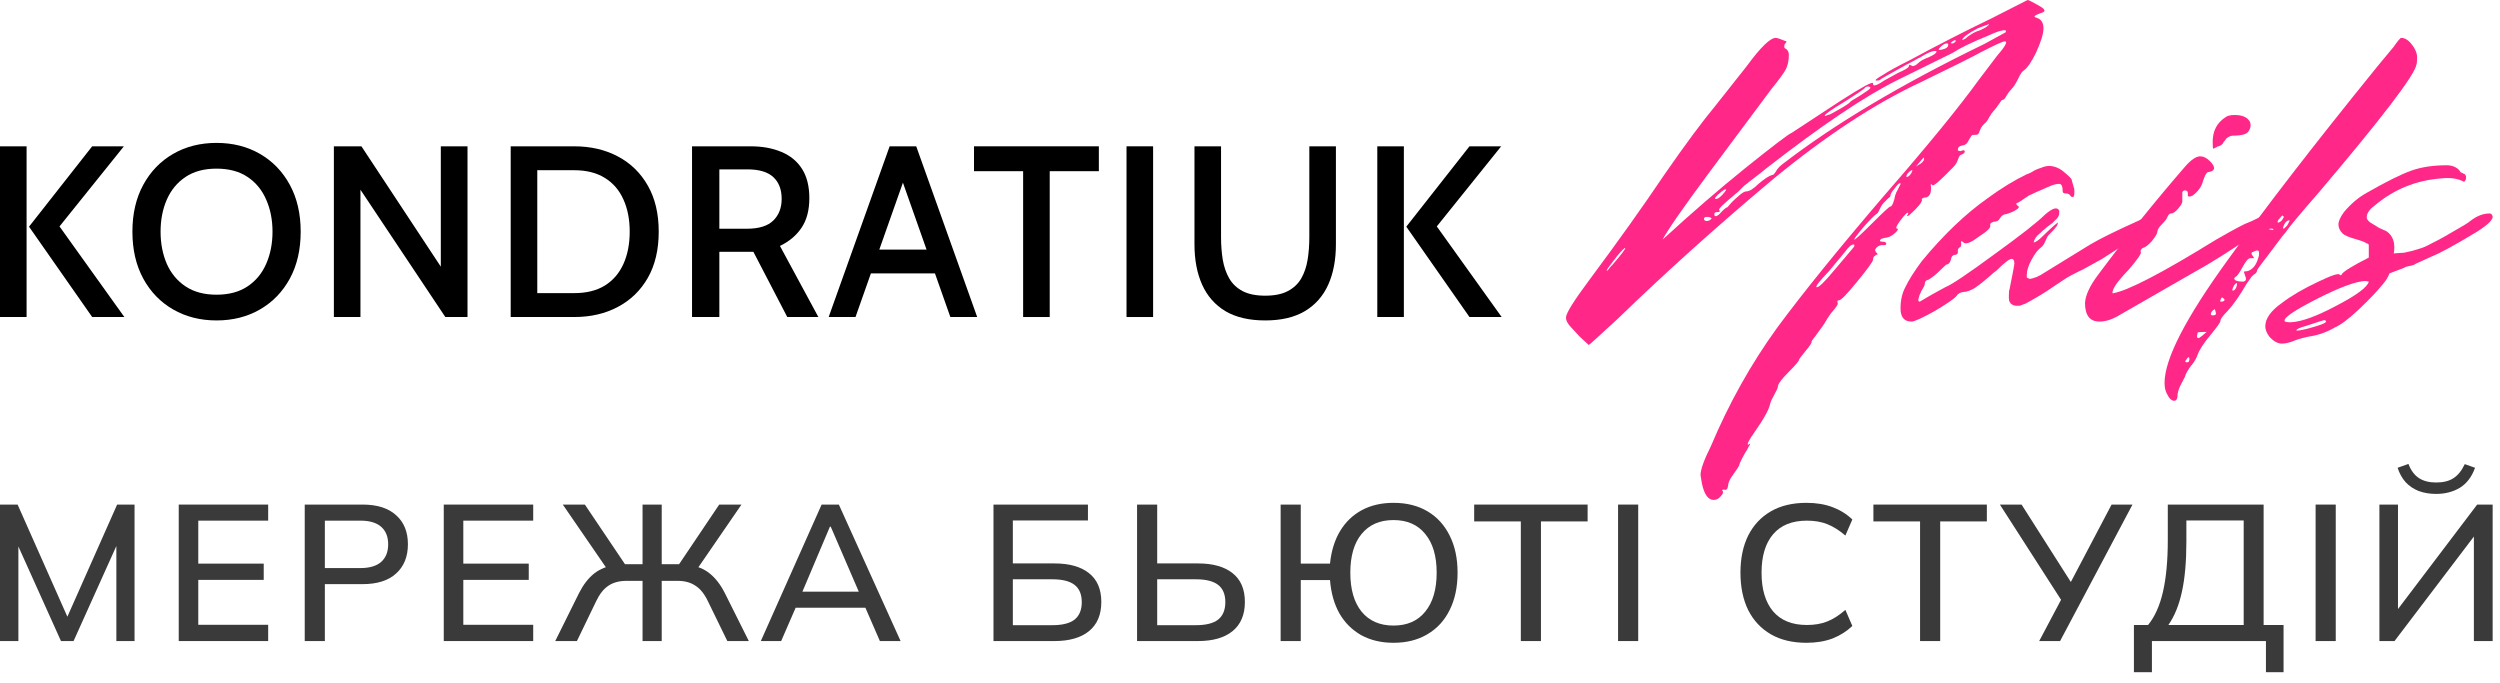
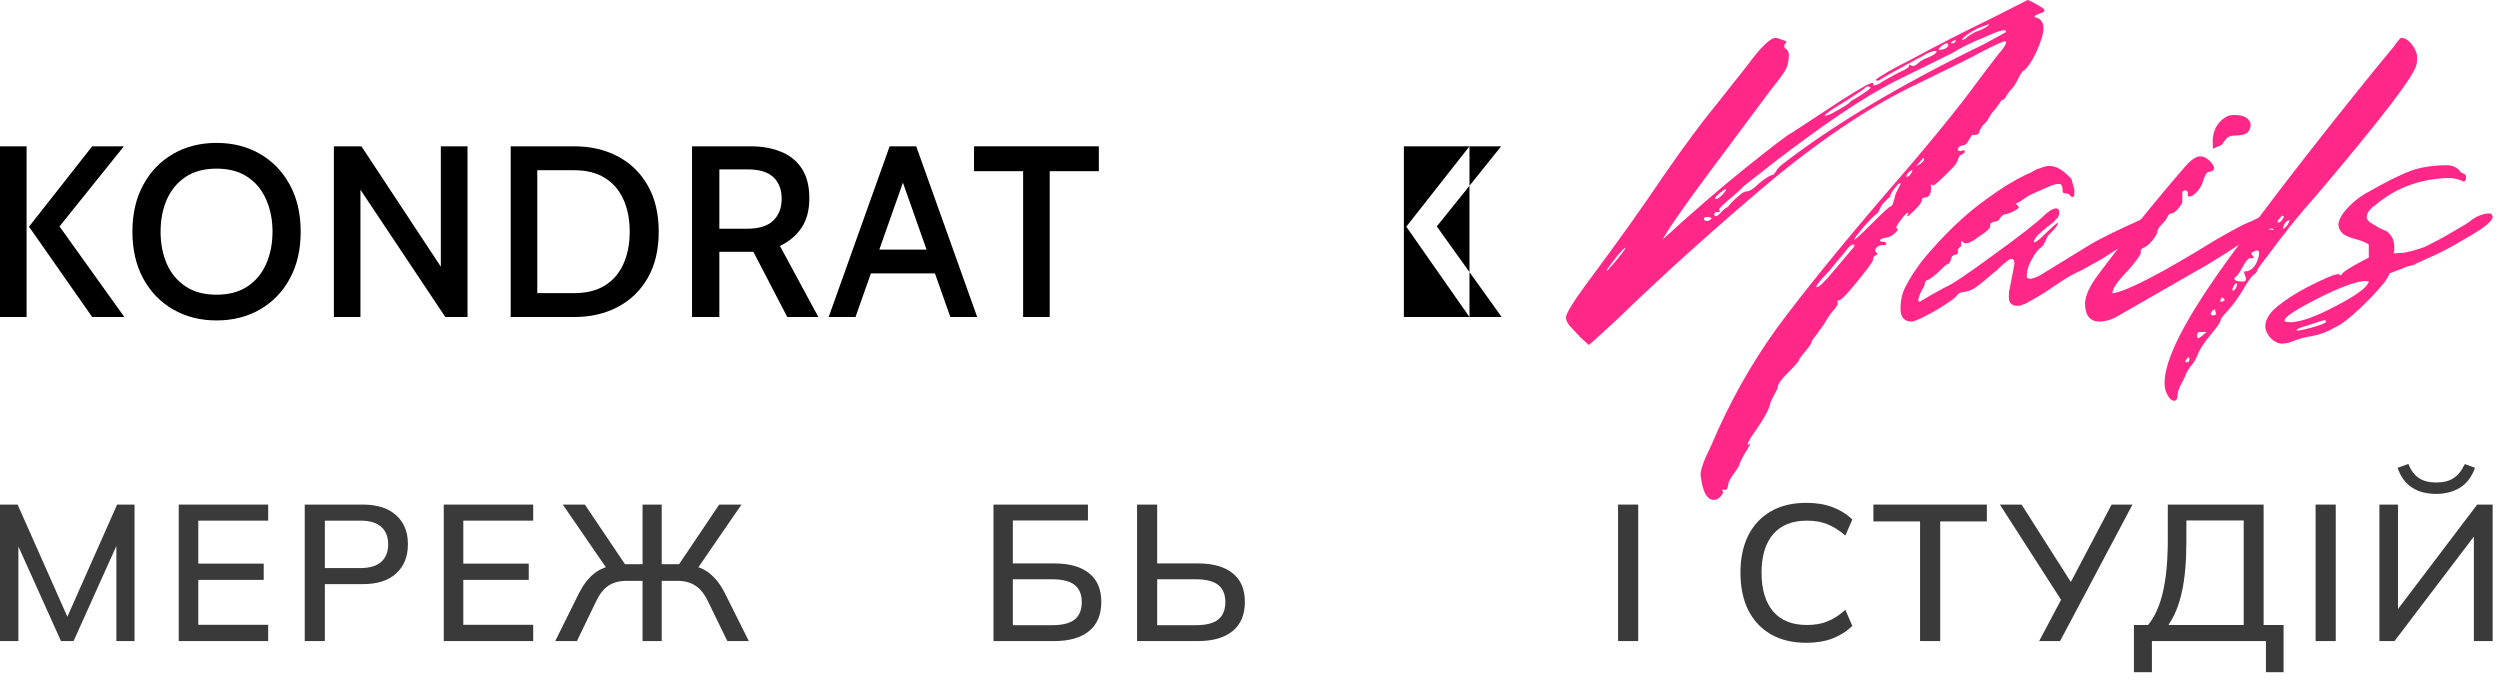
<svg xmlns="http://www.w3.org/2000/svg" width="194" height="53" viewBox="0 0 194 53" fill="none">
  <path d="M7.153 24.601L2.252 17.59L7.153 11.354H9.613L4.617 17.571L9.651 24.601H7.153ZM0 24.601V11.354H2.063V24.601H0Z" fill="black" />
  <path d="M16.804 24.866C15.542 24.866 14.419 24.582 13.435 24.014C12.451 23.447 11.679 22.649 11.117 21.62C10.556 20.586 10.275 19.372 10.275 17.978C10.275 16.584 10.556 15.373 11.117 14.344C11.679 13.31 12.451 12.509 13.435 11.941C14.419 11.373 15.542 11.089 16.804 11.089C18.066 11.089 19.188 11.373 20.172 11.941C21.156 12.509 21.929 13.31 22.491 14.344C23.052 15.373 23.333 16.584 23.333 17.978C23.333 19.372 23.052 20.586 22.491 21.62C21.929 22.649 21.156 23.447 20.172 24.014C19.188 24.582 18.066 24.866 16.804 24.866ZM16.804 22.869C17.763 22.869 18.564 22.655 19.207 22.226C19.851 21.797 20.333 21.214 20.655 20.476C20.983 19.731 21.147 18.899 21.147 17.978C21.147 17.057 20.983 16.227 20.655 15.489C20.333 14.745 19.851 14.158 19.207 13.729C18.564 13.3 17.763 13.086 16.804 13.086C15.845 13.086 15.044 13.3 14.401 13.729C13.757 14.158 13.271 14.745 12.944 15.489C12.622 16.227 12.461 17.057 12.461 17.978C12.461 18.899 12.622 19.731 12.944 20.476C13.271 21.214 13.757 21.797 14.401 22.226C15.044 22.655 15.845 22.869 16.804 22.869Z" fill="black" />
  <path d="M25.909 24.601V11.354H28.047L34.207 20.693V11.354H36.279V24.601H34.557L27.971 14.723V24.601H25.909Z" fill="black" />
  <path d="M39.63 24.601V11.354H44.56C45.834 11.354 46.963 11.616 47.947 12.14C48.937 12.663 49.713 13.42 50.275 14.411C50.836 15.395 51.117 16.584 51.117 17.978C51.117 19.372 50.836 20.564 50.275 21.554C49.713 22.538 48.937 23.292 47.947 23.816C46.963 24.339 45.834 24.601 44.56 24.601H39.63ZM41.693 22.746H44.56C45.506 22.746 46.297 22.551 46.934 22.16C47.572 21.762 48.051 21.207 48.373 20.494C48.701 19.775 48.865 18.936 48.865 17.978C48.865 17.019 48.701 16.183 48.373 15.47C48.051 14.751 47.572 14.196 46.934 13.805C46.297 13.408 45.506 13.209 44.56 13.209H41.693V22.746Z" fill="black" />
  <path d="M53.702 24.601V11.354H58.235C59.156 11.354 59.957 11.499 60.638 11.79C61.325 12.073 61.858 12.512 62.237 13.105C62.615 13.698 62.805 14.455 62.805 15.376C62.805 16.309 62.603 17.076 62.199 17.675C61.802 18.268 61.243 18.738 60.524 19.085L63.505 24.601H61.092L58.462 19.539C58.443 19.539 58.427 19.539 58.414 19.539C58.402 19.539 58.386 19.539 58.367 19.539H55.822V24.601H53.702ZM55.822 17.75H57.951C58.891 17.75 59.575 17.539 60.004 17.117C60.439 16.694 60.657 16.133 60.657 15.432C60.657 14.707 60.442 14.146 60.013 13.748C59.584 13.344 58.91 13.143 57.989 13.143H55.822V17.75Z" fill="black" />
  <path d="M72.877 21.214H67.257V19.369H72.877V21.214ZM69.783 13.37H70.351L66.387 24.601H64.305L69.036 11.354H71.099L75.83 24.601H73.748L69.783 13.37Z" fill="black" />
  <path d="M79.395 24.601V13.284H75.582V11.354H85.271V13.284H81.458V24.601H79.395Z" fill="black" />
-   <path d="M87.418 24.601V11.354H89.481V24.601H87.418Z" fill="black" />
-   <path d="M98.179 24.866C96.936 24.866 95.908 24.626 95.094 24.147C94.287 23.661 93.684 22.977 93.287 22.094C92.889 21.21 92.691 20.163 92.691 18.952V11.354H94.753V18.413C94.753 19.025 94.798 19.605 94.886 20.154C94.981 20.703 95.148 21.185 95.387 21.602C95.627 22.018 95.971 22.346 96.419 22.586C96.873 22.825 97.46 22.945 98.179 22.945C98.904 22.945 99.491 22.825 99.939 22.586C100.393 22.346 100.74 22.018 100.979 21.602C101.219 21.179 101.383 20.696 101.471 20.154C101.56 19.605 101.604 19.025 101.604 18.413V11.354H103.667V18.952C103.667 20.163 103.468 21.21 103.07 22.094C102.673 22.977 102.067 23.661 101.254 24.147C100.446 24.626 99.421 24.866 98.179 24.866Z" fill="black" />
-   <path d="M114.031 24.601L109.129 17.59L114.031 11.354H116.491L111.495 17.571L116.529 24.601H114.031ZM106.878 24.601V11.354H108.94V24.601H106.878Z" fill="black" />
+   <path d="M114.031 24.601L109.129 17.59L114.031 11.354H116.491L111.495 17.571L116.529 24.601H114.031ZV11.354H108.94V24.601H106.878Z" fill="black" />
  <path d="M132.979 38.794C132.55 38.794 132.247 38.366 132.068 37.511L131.961 36.87C131.961 36.443 132.229 35.695 132.764 34.626C134.157 31.313 135.87 28.249 137.905 25.435C139.904 22.728 142.688 19.29 146.258 15.122C149.578 11.31 152.023 8.318 153.594 6.145L154.933 4.382C155.611 3.598 155.825 3.206 155.575 3.206C155.432 3.206 154.808 3.491 153.701 4.061C153.058 4.417 151.523 5.183 149.096 6.359C145.491 8.033 141.617 10.58 137.476 14C133.193 17.598 129.212 21.178 125.536 24.74C124.072 26.094 123.322 26.771 123.287 26.771L122.59 26.13L121.948 25.435C121.662 25.15 121.52 24.883 121.52 24.634C121.52 24.313 122.144 23.316 123.394 21.641C125.571 18.72 127.499 16.013 129.177 13.519C130.783 11.204 132.104 9.422 133.139 8.176L135.549 5.13C136.62 3.669 137.369 2.939 137.798 2.939C137.905 2.939 138.173 3.028 138.601 3.206C138.672 3.206 138.637 3.277 138.494 3.42C138.422 3.634 138.458 3.758 138.601 3.794C138.744 3.901 138.815 4.061 138.815 4.275C138.815 4.667 138.744 5.023 138.601 5.344C138.458 5.628 138.083 6.145 137.476 6.893L132.657 13.359C130.622 16.102 129.409 17.847 129.016 18.595C131.265 16.529 133.407 14.677 135.442 13.038C137.619 11.293 138.815 10.384 139.029 10.313L142.778 7.855C144.491 6.751 145.348 6.288 145.348 6.466V6.519C145.348 6.59 145.383 6.626 145.455 6.626C145.598 6.626 145.848 6.501 146.205 6.252L147.275 5.664C147.847 5.415 148.132 5.237 148.132 5.13C148.132 5.059 148.15 5.023 148.186 5.023L148.293 5.076C148.329 5.076 148.364 5.094 148.4 5.13C148.471 5.13 148.543 5.112 148.614 5.076C148.685 5.041 148.757 4.987 148.828 4.916C149.007 4.738 149.292 4.578 149.685 4.435C150.078 4.257 150.274 4.114 150.274 4.008C150.274 3.972 150.238 3.954 150.167 3.954C149.917 3.954 149.542 4.114 149.042 4.435C148.971 4.471 148.864 4.524 148.721 4.595C148.614 4.667 148.453 4.756 148.239 4.863C148.025 4.969 147.829 5.076 147.65 5.183C146.544 5.789 145.955 6.127 145.883 6.198C145.848 6.234 145.758 6.252 145.615 6.252C145.437 6.252 145.598 6.109 146.097 5.824C146.526 5.539 147.24 5.148 148.239 4.649C150.345 3.509 152.434 2.44 154.504 1.443L157.342 0C157.414 0 157.699 0.142 158.199 0.427C158.663 0.677 158.77 0.855 158.52 0.962C158.092 1.104 157.878 1.211 157.878 1.282C157.878 1.318 157.985 1.371 158.199 1.443C158.449 1.585 158.574 1.835 158.574 2.191C158.574 2.618 158.377 3.26 157.985 4.114C157.628 4.827 157.324 5.272 157.074 5.45C156.932 5.522 156.771 5.753 156.593 6.145C156.414 6.501 156.253 6.751 156.111 6.893C155.968 7.036 155.843 7.196 155.736 7.374C155.664 7.517 155.593 7.623 155.522 7.695C155.486 7.73 155.45 7.748 155.415 7.748C155.343 7.748 155.272 7.819 155.2 7.962C155.129 8.069 155.04 8.193 154.933 8.336C154.826 8.478 154.736 8.585 154.665 8.656C154.593 8.728 154.486 8.888 154.344 9.137C154.236 9.351 154.112 9.511 153.969 9.618C153.826 9.761 153.719 9.921 153.647 10.099C153.612 10.242 153.558 10.349 153.487 10.42C153.451 10.456 153.308 10.473 153.058 10.473C153.023 10.473 152.934 10.598 152.791 10.847C152.684 11.097 152.541 11.239 152.362 11.275C152.077 11.31 151.934 11.417 151.934 11.595C151.898 11.667 151.934 11.702 152.041 11.702C152.077 11.738 152.13 11.738 152.202 11.702C152.38 11.631 152.469 11.649 152.469 11.756C152.469 11.863 152.362 11.952 152.148 12.023C152.077 12.059 152.005 12.183 151.934 12.397C151.863 12.611 151.738 12.807 151.559 12.985C150.56 14.018 150.024 14.481 149.953 14.374C149.917 14.303 149.881 14.285 149.846 14.321C149.81 14.321 149.81 14.374 149.846 14.481V14.641C149.846 15.104 149.667 15.336 149.31 15.336C149.132 15.407 149.078 15.46 149.15 15.496C149.15 15.71 148.81 16.12 148.132 16.725C148.025 16.761 147.972 16.779 147.972 16.779L148.079 16.565C148.079 16.387 147.864 16.583 147.436 17.153C147.15 17.544 147.079 17.74 147.222 17.74C147.258 17.74 147.275 17.758 147.275 17.794C147.275 17.865 147.168 17.99 146.954 18.168C146.776 18.31 146.597 18.399 146.419 18.435C146.062 18.471 145.883 18.56 145.883 18.702C145.919 18.738 145.99 18.756 146.097 18.756C146.24 18.756 146.329 18.791 146.365 18.863C146.401 18.969 146.347 19.023 146.205 19.023C146.169 19.023 146.133 19.023 146.097 19.023H146.044C145.937 19.023 145.83 19.058 145.723 19.13C145.615 19.201 145.544 19.29 145.508 19.397C145.508 19.468 145.544 19.539 145.615 19.611L145.723 19.718L145.615 19.771C145.544 19.807 145.473 19.86 145.401 19.931C145.366 20.003 145.348 20.074 145.348 20.145C145.348 20.288 144.937 20.858 144.116 21.855C143.331 22.817 142.867 23.298 142.724 23.298C142.581 23.298 142.545 23.387 142.617 23.565C142.617 23.601 142.581 23.672 142.51 23.779C142.438 23.886 142.296 24.064 142.081 24.313C141.903 24.562 141.742 24.812 141.6 25.061C141.492 25.239 141.367 25.417 141.225 25.595C141.118 25.738 141.028 25.863 140.957 25.969C140.886 26.076 140.814 26.165 140.743 26.237C140.707 26.308 140.671 26.361 140.636 26.397C140.6 26.433 140.582 26.468 140.582 26.504C140.618 26.575 140.457 26.824 140.1 27.252C139.779 27.644 139.618 27.858 139.618 27.893C139.618 28 139.333 28.338 138.762 28.908C138.226 29.443 137.958 29.817 137.958 30.03C137.958 30.102 137.869 30.298 137.691 30.618C137.512 30.939 137.405 31.171 137.369 31.313C137.298 31.74 136.887 32.489 136.138 33.557C135.709 34.163 135.549 34.483 135.656 34.519C135.87 34.341 135.87 34.412 135.656 34.733C135.62 34.84 135.549 34.964 135.442 35.107C135.12 35.677 134.96 36.015 134.96 36.122L134.799 36.389C134.656 36.603 134.496 36.835 134.317 37.084C134.174 37.333 134.103 37.529 134.103 37.672C134.067 37.957 133.96 38.064 133.782 37.992C133.639 37.992 133.603 38.028 133.675 38.099C133.746 38.206 133.692 38.349 133.514 38.527C133.371 38.705 133.193 38.794 132.979 38.794ZM153.647 2.351C154.112 2.137 154.344 1.977 154.344 1.87L153.487 2.191C152.737 2.583 152.327 2.885 152.255 3.099C152.327 3.099 152.416 3.064 152.523 2.992C152.63 2.885 152.773 2.779 152.951 2.672C153.166 2.529 153.398 2.422 153.647 2.351ZM133.246 16.458C133.103 16.458 133.032 16.511 133.032 16.618C133.032 16.725 133.068 16.779 133.139 16.779C133.246 16.779 133.407 16.654 133.621 16.405C133.835 16.191 133.978 16.084 134.049 16.084C134.085 16.048 134.192 15.924 134.371 15.71C134.585 15.496 134.799 15.3 135.013 15.122C135.227 14.944 135.388 14.855 135.495 14.855C135.745 14.855 136.066 14.659 136.459 14.267C136.923 13.875 137.28 13.644 137.53 13.572C137.601 13.572 137.655 13.537 137.691 13.466C137.762 13.394 137.833 13.287 137.905 13.145C138.012 13.002 138.137 12.878 138.28 12.771C142.278 9.672 147.507 6.555 153.969 3.42L155.629 2.511C155.736 2.333 155.593 2.298 155.2 2.405C154.95 2.476 154.593 2.618 154.129 2.832C152.987 3.295 152.112 3.723 151.506 4.114L147.168 6.252C144.67 7.499 141.314 9.761 137.102 13.038C136.709 13.359 136.37 13.626 136.084 13.84C135.799 14.053 135.62 14.196 135.549 14.267L135.388 14.374L135.227 14.534C135.12 14.641 134.995 14.766 134.853 14.908C134.71 15.015 134.603 15.104 134.531 15.176C133.71 15.852 133.335 16.227 133.407 16.298C133.514 16.405 133.46 16.458 133.246 16.458ZM151.399 3.313C151.363 3.349 151.381 3.366 151.452 3.366C151.488 3.366 151.523 3.366 151.559 3.366C151.702 3.295 151.773 3.224 151.773 3.153C151.702 3.081 151.577 3.135 151.399 3.313ZM151.184 3.473C151.184 3.402 151.149 3.366 151.077 3.366C150.934 3.366 150.774 3.455 150.595 3.634C150.488 3.74 150.435 3.812 150.435 3.847C150.47 3.883 150.56 3.883 150.702 3.847C151.024 3.776 151.184 3.651 151.184 3.473ZM145.134 6.84V6.786C145.134 6.751 145.098 6.733 145.026 6.733C144.991 6.697 144.937 6.697 144.866 6.733C144.794 6.733 144.741 6.768 144.705 6.84C144.598 6.947 144.098 7.285 143.206 7.855C142.135 8.496 141.6 8.87 141.6 8.977C141.6 9.013 141.635 9.013 141.707 8.977C141.778 8.941 141.885 8.906 142.028 8.87C142.171 8.799 142.331 8.71 142.51 8.603C143.152 8.247 143.509 8.015 143.581 7.908C143.581 7.873 143.831 7.712 144.33 7.427C144.83 7.107 145.098 6.911 145.134 6.84ZM149.15 12.611C149.257 12.504 149.31 12.415 149.31 12.344C149.31 12.272 149.292 12.237 149.257 12.237L148.668 12.931L148.828 12.824C148.971 12.753 149.078 12.682 149.15 12.611ZM148.4 13.252C148.4 13.145 148.275 13.216 148.025 13.466C147.918 13.644 147.9 13.733 147.972 13.733C148.15 13.697 148.293 13.537 148.4 13.252ZM143.902 18.595C143.973 18.595 144.437 18.168 145.294 17.313C146.151 16.458 146.615 16.03 146.686 16.03C146.758 16.03 146.829 15.941 146.901 15.763C146.972 15.585 147.026 15.389 147.061 15.176C147.133 14.962 147.186 14.837 147.222 14.802L147.49 14.267C147.49 14.232 147.472 14.214 147.436 14.214C147.365 14.214 147.222 14.356 147.008 14.641C146.794 14.891 146.686 15.086 146.686 15.229C146.686 15.265 146.633 15.318 146.526 15.389C146.454 15.46 146.347 15.567 146.205 15.71C146.097 15.817 146.008 15.941 145.937 16.084C145.794 16.405 145.705 16.565 145.669 16.565C145.491 16.672 145.134 17.028 144.598 17.634C144.063 18.275 143.831 18.595 143.902 18.595ZM133.139 15.443C133.318 15.443 133.55 15.265 133.835 14.908L133.942 14.748C133.942 14.606 133.728 14.73 133.3 15.122C133.157 15.265 133.086 15.354 133.086 15.389C133.086 15.425 133.103 15.443 133.139 15.443ZM132.818 16.939C132.746 16.868 132.622 16.832 132.443 16.832C132.3 16.832 132.229 16.886 132.229 16.992C132.229 17.064 132.282 17.117 132.389 17.153C132.497 17.153 132.586 17.135 132.657 17.099C132.764 17.028 132.818 16.974 132.818 16.939ZM142.403 20.893L143.848 19.183C143.884 19.148 143.902 19.094 143.902 19.023C143.902 18.987 143.884 18.97 143.848 18.97C143.67 18.97 143.456 19.148 143.206 19.504L141.921 21.053C141.207 21.802 140.886 22.211 140.957 22.282C141.1 22.354 141.582 21.891 142.403 20.893ZM126.125 19.237C126.053 19.237 125.839 19.45 125.482 19.878C124.947 20.555 124.679 20.929 124.679 21C124.679 21.071 124.786 20.964 125 20.679C125.036 20.644 125.071 20.608 125.107 20.573C125.785 19.789 126.125 19.343 126.125 19.237Z" fill="#FF2889" />
  <path d="M147.481 23.939C147.481 23.298 147.606 22.745 147.856 22.282C148.106 21.748 148.534 21.071 149.141 20.252C150.819 18.221 152.515 16.601 154.228 15.389C155.299 14.606 156.316 13.982 157.28 13.519C157.316 13.519 157.441 13.466 157.655 13.359C157.869 13.216 158.101 13.109 158.351 13.038C158.601 12.931 158.815 12.878 158.994 12.878C159.386 12.878 159.761 13.02 160.118 13.305C160.547 13.662 160.761 13.875 160.761 13.947L160.921 14.534C160.957 14.57 160.975 14.695 160.975 14.908C160.975 15.193 160.921 15.318 160.814 15.282C160.743 15.282 160.689 15.247 160.654 15.176C160.582 15.069 160.475 15.015 160.332 15.015C160.154 15.015 160.065 14.962 160.065 14.855C160.065 14.463 159.975 14.267 159.797 14.267C159.583 14.267 159.315 14.338 158.994 14.481C158.244 14.802 157.727 15.033 157.441 15.176L156.638 15.71C156.424 15.745 156.406 15.835 156.584 15.977C156.727 16.048 156.673 16.155 156.424 16.298C156.281 16.405 156.031 16.511 155.674 16.618C155.495 16.618 155.335 16.725 155.192 16.939C155.121 17.117 154.96 17.206 154.71 17.206C154.496 17.277 154.407 17.366 154.442 17.473C154.514 17.651 154.21 17.954 153.532 18.382C152.925 18.845 152.532 18.987 152.354 18.809C152.247 18.702 152.193 18.684 152.193 18.756C152.158 18.756 152.158 18.791 152.193 18.863C152.193 19.076 152.158 19.183 152.086 19.183C151.979 19.254 151.926 19.343 151.926 19.45C151.961 19.628 151.908 19.735 151.765 19.771C151.551 19.771 151.426 19.896 151.39 20.145C151.319 20.394 151.212 20.519 151.069 20.519C151.033 20.519 150.837 20.697 150.48 21.053C150.266 21.267 149.998 21.481 149.677 21.695C149.462 21.73 149.355 21.855 149.355 22.069C149.355 22.14 149.266 22.318 149.088 22.603C148.981 22.817 148.909 23.013 148.873 23.191C148.838 23.333 148.873 23.405 148.981 23.405L149.891 22.87L150.962 22.282C151.426 22.104 152.675 21.267 154.71 19.771C156.781 18.275 158.101 17.242 158.672 16.672C159.279 16.137 159.654 16.03 159.797 16.351C159.797 16.422 159.797 16.494 159.797 16.565C159.797 16.672 159.743 16.796 159.636 16.939C159.529 17.046 159.404 17.171 159.262 17.313C159.119 17.42 158.976 17.527 158.833 17.634C158.726 17.74 158.619 17.829 158.512 17.901L158.351 18.061C158.03 18.31 157.851 18.56 157.816 18.809C157.959 18.809 158.191 18.649 158.512 18.328C158.94 17.901 159.333 17.544 159.69 17.259C159.69 17.402 159.636 17.527 159.529 17.634C159.458 17.74 159.351 17.865 159.208 18.008C159.065 18.15 158.976 18.239 158.94 18.275C158.905 18.31 158.833 18.453 158.726 18.702C158.619 18.952 158.512 19.112 158.405 19.183C158.155 19.361 157.905 19.682 157.655 20.145C157.405 20.608 157.28 21 157.28 21.321V21.534L157.494 21.641C157.566 21.641 157.655 21.623 157.762 21.588C157.869 21.552 157.976 21.517 158.083 21.481C158.191 21.41 158.262 21.374 158.298 21.374L162.207 18.97C162.992 18.506 164.259 17.883 166.008 17.099L166.597 16.779C166.99 16.565 167.258 16.476 167.401 16.511C167.579 16.511 167.668 16.601 167.668 16.779C167.668 17.064 167.258 17.456 166.437 17.954L163.117 20.092L161.671 20.893C160.921 21.249 160.422 21.517 160.172 21.695L159.208 22.336C158.708 22.692 158.03 23.102 157.173 23.565L157.013 23.618C156.941 23.654 156.852 23.689 156.745 23.725C156.673 23.725 156.584 23.725 156.477 23.725C156.37 23.725 156.281 23.707 156.209 23.672C155.995 23.565 155.888 23.387 155.888 23.137V22.924C155.888 22.674 155.906 22.514 155.942 22.443C156.192 21.196 156.316 20.537 156.316 20.466C156.316 20.216 156.245 20.092 156.102 20.092C155.924 20.092 155.531 20.394 154.924 21C154.853 21.036 154.639 21.214 154.282 21.534C153.96 21.819 153.621 22.087 153.264 22.336C152.907 22.55 152.604 22.657 152.354 22.657C152.104 22.692 151.926 22.799 151.819 22.977C151.64 23.191 151.069 23.583 150.105 24.153C149.141 24.687 148.552 24.954 148.338 24.954C147.767 24.954 147.481 24.616 147.481 23.939Z" fill="#FF2889" />
  <path d="M171.97 11.435L171.756 11.542C171.721 11.542 171.703 11.364 171.703 11.008C171.703 10.153 172.042 9.511 172.72 9.084C172.863 8.977 173.095 8.924 173.416 8.924C173.916 8.924 174.273 9.048 174.487 9.298C174.594 9.405 174.648 9.547 174.648 9.725C174.648 9.903 174.576 10.081 174.434 10.259C174.255 10.438 173.88 10.527 173.309 10.527C173.166 10.527 173.041 10.562 172.934 10.634C172.863 10.669 172.809 10.705 172.774 10.74C172.738 10.776 172.684 10.847 172.613 10.954C172.542 11.025 172.506 11.079 172.506 11.114C172.47 11.186 172.381 11.257 172.238 11.328C172.095 11.364 172.006 11.399 171.97 11.435ZM162.921 24.954C162.171 24.954 161.797 24.473 161.797 23.511C161.832 22.906 162.171 22.176 162.814 21.321C164.992 18.399 167.241 15.603 169.561 12.931C170.025 12.397 170.418 12.13 170.739 12.13C170.989 12.13 171.239 12.254 171.489 12.504C171.703 12.717 171.81 12.896 171.81 13.038C171.81 13.216 171.649 13.323 171.328 13.359C171.221 13.394 171.096 13.626 170.953 14.053C170.846 14.481 170.578 14.855 170.15 15.176C169.936 15.282 169.811 15.282 169.775 15.176V14.962C169.775 14.891 169.739 14.837 169.668 14.802C169.597 14.766 169.525 14.766 169.454 14.802C169.382 14.837 169.347 14.891 169.347 14.962V15.55C169.382 15.692 169.275 15.906 169.025 16.191C168.811 16.44 168.633 16.565 168.49 16.565C168.419 16.565 168.347 16.601 168.276 16.672C168.24 16.743 168.186 16.85 168.115 16.992C168.044 17.099 167.954 17.206 167.847 17.313C167.562 17.598 167.419 17.812 167.419 17.954C167.419 18.097 167.276 18.346 166.991 18.702C166.705 19.023 166.473 19.201 166.295 19.237C166.223 19.272 166.17 19.326 166.134 19.397C166.098 19.468 166.098 19.522 166.134 19.557C166.17 19.7 165.848 20.163 165.17 20.947C164.278 21.873 163.867 22.478 163.938 22.763C165.081 22.585 167.758 21.196 171.97 18.595C173.398 17.776 174.237 17.331 174.487 17.259C174.523 17.259 174.791 17.135 175.29 16.886C175.79 16.601 176.129 16.476 176.308 16.511C176.451 16.511 176.522 16.601 176.522 16.779C176.522 17.064 176.111 17.456 175.29 17.954C173.148 19.415 171.453 20.483 170.203 21.16L164.527 24.42C163.956 24.776 163.421 24.954 162.921 24.954Z" fill="#FF2889" />
  <path d="M168.719 31.099C168.505 31.099 168.308 30.903 168.13 30.511C168.023 30.298 167.969 30.03 167.969 29.71C167.969 27.858 169.611 24.669 172.895 20.145C175.787 16.12 179.571 11.221 184.247 5.45C184.283 5.415 184.354 5.326 184.461 5.183C184.926 4.613 185.354 4.097 185.747 3.634C186.068 3.17 186.264 2.939 186.336 2.939C186.693 2.939 187.032 3.206 187.353 3.74C187.496 3.99 187.567 4.221 187.567 4.435C187.567 4.72 187.549 4.916 187.514 5.023C187.371 5.842 184.854 9.137 179.964 14.908C178.5 16.583 177.625 17.634 177.34 18.061C177.304 18.097 177.215 18.203 177.072 18.382C176.965 18.524 176.804 18.738 176.59 19.023C176.376 19.308 176.162 19.593 175.948 19.878C175.412 20.555 175.144 20.929 175.144 21C175.144 21.071 175.109 21.142 175.037 21.214C174.966 21.249 174.859 21.338 174.716 21.481C174.609 21.623 174.484 21.802 174.341 22.015C173.806 22.942 173.306 23.654 172.842 24.153C172.485 24.509 172.306 24.758 172.306 24.901C172.306 25.008 172.056 25.364 171.557 25.969C171.021 26.611 170.682 27.127 170.539 27.519C170.468 27.733 170.343 27.964 170.165 28.214C169.95 28.463 169.772 28.73 169.629 29.015C169.593 29.158 169.486 29.389 169.308 29.71C169.129 30.03 169.022 30.316 168.986 30.565C168.986 30.921 168.897 31.099 168.719 31.099ZM176.911 16.939C176.769 17.081 176.715 17.188 176.751 17.259C176.822 17.295 176.929 17.242 177.072 17.099C177.143 16.992 177.197 16.903 177.233 16.832L177.126 16.725C177.09 16.725 177.018 16.796 176.911 16.939ZM177.661 17.099C177.483 17.099 177.34 17.224 177.233 17.473C177.161 17.616 177.143 17.705 177.179 17.74C177.215 17.776 177.322 17.687 177.5 17.473C177.643 17.224 177.697 17.099 177.661 17.099ZM176.215 17.74C176.144 17.74 176.09 17.758 176.055 17.794L176.376 17.847L176.429 17.794L176.322 17.74C176.287 17.74 176.251 17.74 176.215 17.74ZM174.234 21.427L174.127 21.107C174.127 21.071 174.181 21.053 174.288 21.053C174.43 21.053 174.591 20.982 174.77 20.84C174.984 20.662 175.144 20.377 175.251 19.985C175.287 19.913 175.305 19.789 175.305 19.611C175.305 19.397 175.144 19.379 174.823 19.557C174.68 19.593 174.68 19.7 174.823 19.878C174.894 19.949 174.912 20.003 174.877 20.038C174.841 20.038 174.752 20.038 174.609 20.038C174.466 20.038 174.27 20.27 174.02 20.733C173.77 21.196 173.591 21.445 173.484 21.481L173.377 21.588C173.377 21.766 173.609 21.855 174.073 21.855C174.288 21.819 174.341 21.677 174.234 21.427ZM173.324 22.229C173.217 22.443 173.199 22.55 173.27 22.55C173.377 22.55 173.467 22.46 173.538 22.282C173.609 22.069 173.609 21.962 173.538 21.962L173.377 22.122L173.324 22.229ZM172.628 23.244L172.467 23.084C172.396 23.084 172.342 23.155 172.306 23.298C172.271 23.369 172.289 23.405 172.36 23.405C172.538 23.405 172.628 23.351 172.628 23.244ZM171.932 24.206L171.878 23.992C171.7 24.064 171.592 24.188 171.557 24.366C171.557 24.438 171.61 24.473 171.717 24.473C171.932 24.473 172.003 24.384 171.932 24.206ZM170.861 26.076L171.235 25.756H171.128C170.771 25.756 170.575 25.773 170.539 25.809L170.486 26.076C170.486 26.29 170.611 26.29 170.861 26.076ZM169.897 27.893C169.897 27.644 169.808 27.662 169.629 27.947C169.558 28.018 169.558 28.071 169.629 28.107C169.808 28.142 169.897 28.071 169.897 27.893Z" fill="#FF2889" />
  <path d="M192.171 18.008C190.529 19.005 189.351 19.646 188.637 19.931L187.459 20.466C187.387 20.537 187.245 20.59 187.03 20.626C186.816 20.662 186.656 20.715 186.549 20.786L185.424 21.214C185.317 21.499 185.156 21.766 184.942 22.015C184.514 22.55 183.907 23.191 183.122 23.939C182.3 24.723 181.64 25.221 181.14 25.435C180.533 25.791 179.855 26.023 179.106 26.13C178.606 26.237 178.195 26.361 177.874 26.504C177.553 26.611 177.285 26.664 177.071 26.664C176.749 26.664 176.428 26.486 176.107 26.13C175.893 25.845 175.786 25.578 175.786 25.328C175.786 24.723 176.214 24.117 177.071 23.511C177.82 22.942 178.766 22.389 179.909 21.855C180.944 21.356 181.497 21.178 181.569 21.321C181.64 21.392 181.694 21.374 181.729 21.267C181.872 21.053 182.568 20.626 183.818 19.985V19.023C183.818 18.952 183.746 18.898 183.603 18.863C183.532 18.791 183.246 18.684 182.747 18.542C182.247 18.399 181.926 18.257 181.783 18.114C181.569 17.901 181.462 17.669 181.462 17.42C181.462 17.171 181.604 16.85 181.89 16.458C182.425 15.817 183.014 15.318 183.657 14.962C185.156 14.107 186.299 13.537 187.084 13.252C187.869 12.967 188.797 12.824 189.868 12.824C190.261 12.824 190.582 12.949 190.832 13.198L190.939 13.359L191.154 13.466C191.296 13.501 191.368 13.608 191.368 13.786C191.368 13.929 191.314 14.036 191.207 14.107C190.743 13.857 190.172 13.768 189.494 13.84C187.494 13.982 185.745 14.695 184.246 15.977C183.853 16.262 183.657 16.565 183.657 16.886C183.657 16.992 183.746 17.117 183.925 17.259C184.103 17.366 184.335 17.509 184.621 17.687C184.942 17.829 185.138 17.919 185.21 17.954C185.603 18.239 185.799 18.649 185.799 19.183C185.799 19.433 185.781 19.593 185.745 19.664L186.549 19.611C186.941 19.539 187.352 19.433 187.78 19.29C188.03 19.219 188.316 19.094 188.637 18.916C188.994 18.738 189.333 18.56 189.654 18.382C190.011 18.168 190.225 18.043 190.297 18.008C191.118 17.544 191.582 17.259 191.689 17.153C192.189 16.761 192.689 16.565 193.188 16.565C193.295 16.565 193.367 16.618 193.402 16.725C193.545 16.974 193.135 17.402 192.171 18.008ZM183.818 21.855L183.55 21.802C182.8 21.837 181.551 22.3 179.802 23.191C178.052 24.081 177.214 24.651 177.285 24.901C177.285 24.972 177.446 25.008 177.767 25.008C178.588 24.972 179.766 24.544 181.301 23.725C182.872 22.906 183.711 22.282 183.818 21.855ZM178.195 25.649H178.302C178.374 25.649 178.499 25.631 178.677 25.595C178.856 25.56 179.07 25.506 179.32 25.435C180.105 25.221 180.498 25.061 180.498 24.954C180.498 24.883 180.444 24.847 180.337 24.847C180.301 24.847 179.855 24.99 178.998 25.275C178.463 25.417 178.195 25.542 178.195 25.649Z" fill="#FF2889" />
  <path d="M0 49.746V39.155H1.367L5.453 48.364H5.003L9.089 39.155H10.441V49.746H9.029V41.273H9.524L5.709 49.746H4.732L0.916 41.273H1.427V49.746H0Z" fill="#3A3A3A" />
  <path d="M13.87 49.746V39.155H20.81V40.402H15.387V43.737H20.465V44.999H15.387V48.484H20.81V49.746H13.87Z" fill="#3A3A3A" />
  <path d="M23.647 49.746V39.155H28.139C29.27 39.155 30.137 39.43 30.738 39.981C31.348 40.522 31.654 41.273 31.654 42.234C31.654 43.196 31.348 43.952 30.738 44.503C30.137 45.054 29.27 45.329 28.139 45.329H25.209V49.746H23.647ZM25.209 44.082H27.973C28.684 44.082 29.22 43.922 29.581 43.601C29.941 43.281 30.122 42.825 30.122 42.234C30.122 41.654 29.941 41.203 29.581 40.882C29.22 40.562 28.684 40.402 27.973 40.402H25.209V44.082Z" fill="#3A3A3A" />
  <path d="M34.436 49.746V39.155H41.377V40.402H35.953V43.737H41.031V44.999H35.953V48.484H41.377V49.746H34.436Z" fill="#3A3A3A" />
  <path d="M43.086 49.746L44.934 46.02C45.265 45.369 45.655 44.863 46.106 44.503C46.567 44.142 47.127 43.922 47.788 43.842L47.203 44.292L43.672 39.155H45.385L48.66 44.022L48.299 43.782H49.862V39.155H51.349V43.782H52.926L52.536 44.022L55.811 39.155H57.538L54.008 44.292L53.422 43.842C54.083 43.922 54.634 44.142 55.075 44.503C55.525 44.863 55.916 45.369 56.246 46.02L58.109 49.746H56.441L54.939 46.666C54.669 46.095 54.343 45.69 53.963 45.449C53.592 45.199 53.132 45.074 52.581 45.074H51.349V49.746H49.862V45.074H48.63C48.059 45.074 47.588 45.199 47.218 45.449C46.847 45.69 46.527 46.095 46.256 46.666L44.769 49.746H43.086Z" fill="#3A3A3A" />
-   <path d="M59.04 49.746L63.758 39.155H65.095L69.887 49.746H68.279L66.972 46.741L67.633 47.162H61.219L61.925 46.741L60.618 49.746H59.04ZM64.403 40.867L62.12 46.261L61.76 45.915H67.093L66.792 46.261L64.464 40.867H64.403Z" fill="#3A3A3A" />
  <path d="M77.094 49.746V39.155H84.425V40.387H78.597V43.722H81.827C82.978 43.722 83.87 43.972 84.501 44.473C85.142 44.974 85.462 45.72 85.462 46.711C85.462 47.703 85.142 48.459 84.501 48.98C83.87 49.49 82.978 49.746 81.827 49.746H77.094ZM78.597 48.514H81.661C82.442 48.514 83.018 48.369 83.389 48.078C83.76 47.778 83.945 47.327 83.945 46.726C83.945 46.125 83.76 45.68 83.389 45.389C83.018 45.099 82.442 44.953 81.661 44.953H78.597V48.514Z" fill="#3A3A3A" />
  <path d="M88.236 49.746V39.155H89.798V43.722H92.968C94.12 43.722 95.011 43.972 95.642 44.473C96.283 44.974 96.603 45.72 96.603 46.711C96.603 47.703 96.283 48.459 95.642 48.98C95.011 49.49 94.12 49.746 92.968 49.746H88.236ZM89.798 48.514H92.803C93.584 48.514 94.16 48.369 94.53 48.078C94.901 47.778 95.086 47.327 95.086 46.726C95.086 46.125 94.901 45.68 94.53 45.389C94.16 45.099 93.584 44.953 92.803 44.953H89.798V48.514Z" fill="#3A3A3A" />
-   <path d="M108.135 49.881C107.194 49.881 106.363 49.686 105.642 49.295C104.931 48.894 104.365 48.334 103.944 47.612C103.533 46.881 103.288 46.015 103.208 45.014H100.94V49.746H99.377V39.155H100.94V43.737H103.208C103.308 42.755 103.569 41.914 103.989 41.213C104.41 40.512 104.971 39.971 105.672 39.59C106.383 39.21 107.204 39.02 108.135 39.02C109.157 39.02 110.038 39.24 110.779 39.681C111.521 40.121 112.091 40.747 112.492 41.558C112.903 42.37 113.108 43.331 113.108 44.443C113.108 45.554 112.903 46.521 112.492 47.342C112.091 48.153 111.516 48.779 110.764 49.22C110.023 49.661 109.147 49.881 108.135 49.881ZM108.135 48.544C109.197 48.544 110.018 48.183 110.599 47.462C111.19 46.741 111.485 45.735 111.485 44.443C111.485 43.151 111.19 42.149 110.599 41.438C110.018 40.717 109.197 40.357 108.135 40.357C107.074 40.357 106.248 40.717 105.657 41.438C105.076 42.149 104.785 43.151 104.785 44.443C104.785 45.735 105.076 46.741 105.657 47.462C106.248 48.183 107.074 48.544 108.135 48.544Z" fill="#3A3A3A" />
-   <path d="M118.016 49.746V40.462H114.396V39.155H123.199V40.462H119.578V49.746H118.016Z" fill="#3A3A3A" />
  <path d="M125.562 49.746V39.155H127.125V49.746H125.562Z" fill="#3A3A3A" />
  <path d="M140.181 49.881C139.1 49.881 138.178 49.661 137.417 49.22C136.656 48.779 136.07 48.153 135.66 47.342C135.259 46.521 135.059 45.554 135.059 44.443C135.059 43.331 135.259 42.37 135.66 41.558C136.07 40.747 136.656 40.121 137.417 39.681C138.178 39.24 139.1 39.02 140.181 39.02C140.933 39.02 141.604 39.13 142.194 39.35C142.785 39.57 143.301 39.891 143.742 40.312L143.201 41.558C142.72 41.148 142.249 40.852 141.789 40.672C141.338 40.492 140.812 40.402 140.211 40.402C139.07 40.402 138.198 40.752 137.597 41.453C136.997 42.154 136.696 43.151 136.696 44.443C136.696 45.735 136.997 46.736 137.597 47.447C138.198 48.148 139.07 48.499 140.211 48.499C140.812 48.499 141.338 48.409 141.789 48.228C142.249 48.048 142.72 47.748 143.201 47.327L143.742 48.574C143.301 48.995 142.785 49.32 142.194 49.55C141.604 49.771 140.933 49.881 140.181 49.881Z" fill="#3A3A3A" />
  <path d="M148.997 49.746V40.462H145.376V39.155H154.18V40.462H150.559V49.746H148.997Z" fill="#3A3A3A" />
  <path d="M158.241 49.746L160.088 46.261L160.103 46.801L155.191 39.155H156.874L160.87 45.434H160.554L163.859 39.155H165.481L159.863 49.746H158.241Z" fill="#3A3A3A" />
  <path d="M165.592 52.164V48.499H166.689C167.209 47.868 167.595 47.012 167.845 45.93C168.096 44.838 168.221 43.496 168.221 41.904V39.155H175.657V48.499H177.204V52.164H175.837V49.746H166.989V52.164H165.592ZM168.266 48.499H174.11V40.387H169.663V42.024C169.663 43.576 169.548 44.873 169.318 45.915C169.097 46.947 168.747 47.808 168.266 48.499Z" fill="#3A3A3A" />
  <path d="M179.691 49.746V39.155H181.254V49.746H179.691Z" fill="#3A3A3A" />
  <path d="M184.642 49.746V39.155H186.084V47.718H185.738L192.228 39.155H193.43V49.746H191.973V41.183H192.318L185.814 49.746H184.642ZM189.043 38.328C188.553 38.328 188.102 38.253 187.691 38.103C187.291 37.943 186.95 37.713 186.67 37.412C186.399 37.102 186.194 36.731 186.054 36.3L186.895 36C187.085 36.501 187.356 36.866 187.706 37.097C188.057 37.327 188.503 37.442 189.043 37.442C189.594 37.442 190.04 37.332 190.38 37.112C190.731 36.891 191.026 36.526 191.267 36.015L192.063 36.3C191.813 37.002 191.422 37.517 190.891 37.848C190.36 38.168 189.744 38.328 189.043 38.328Z" fill="#3A3A3A" />
</svg>